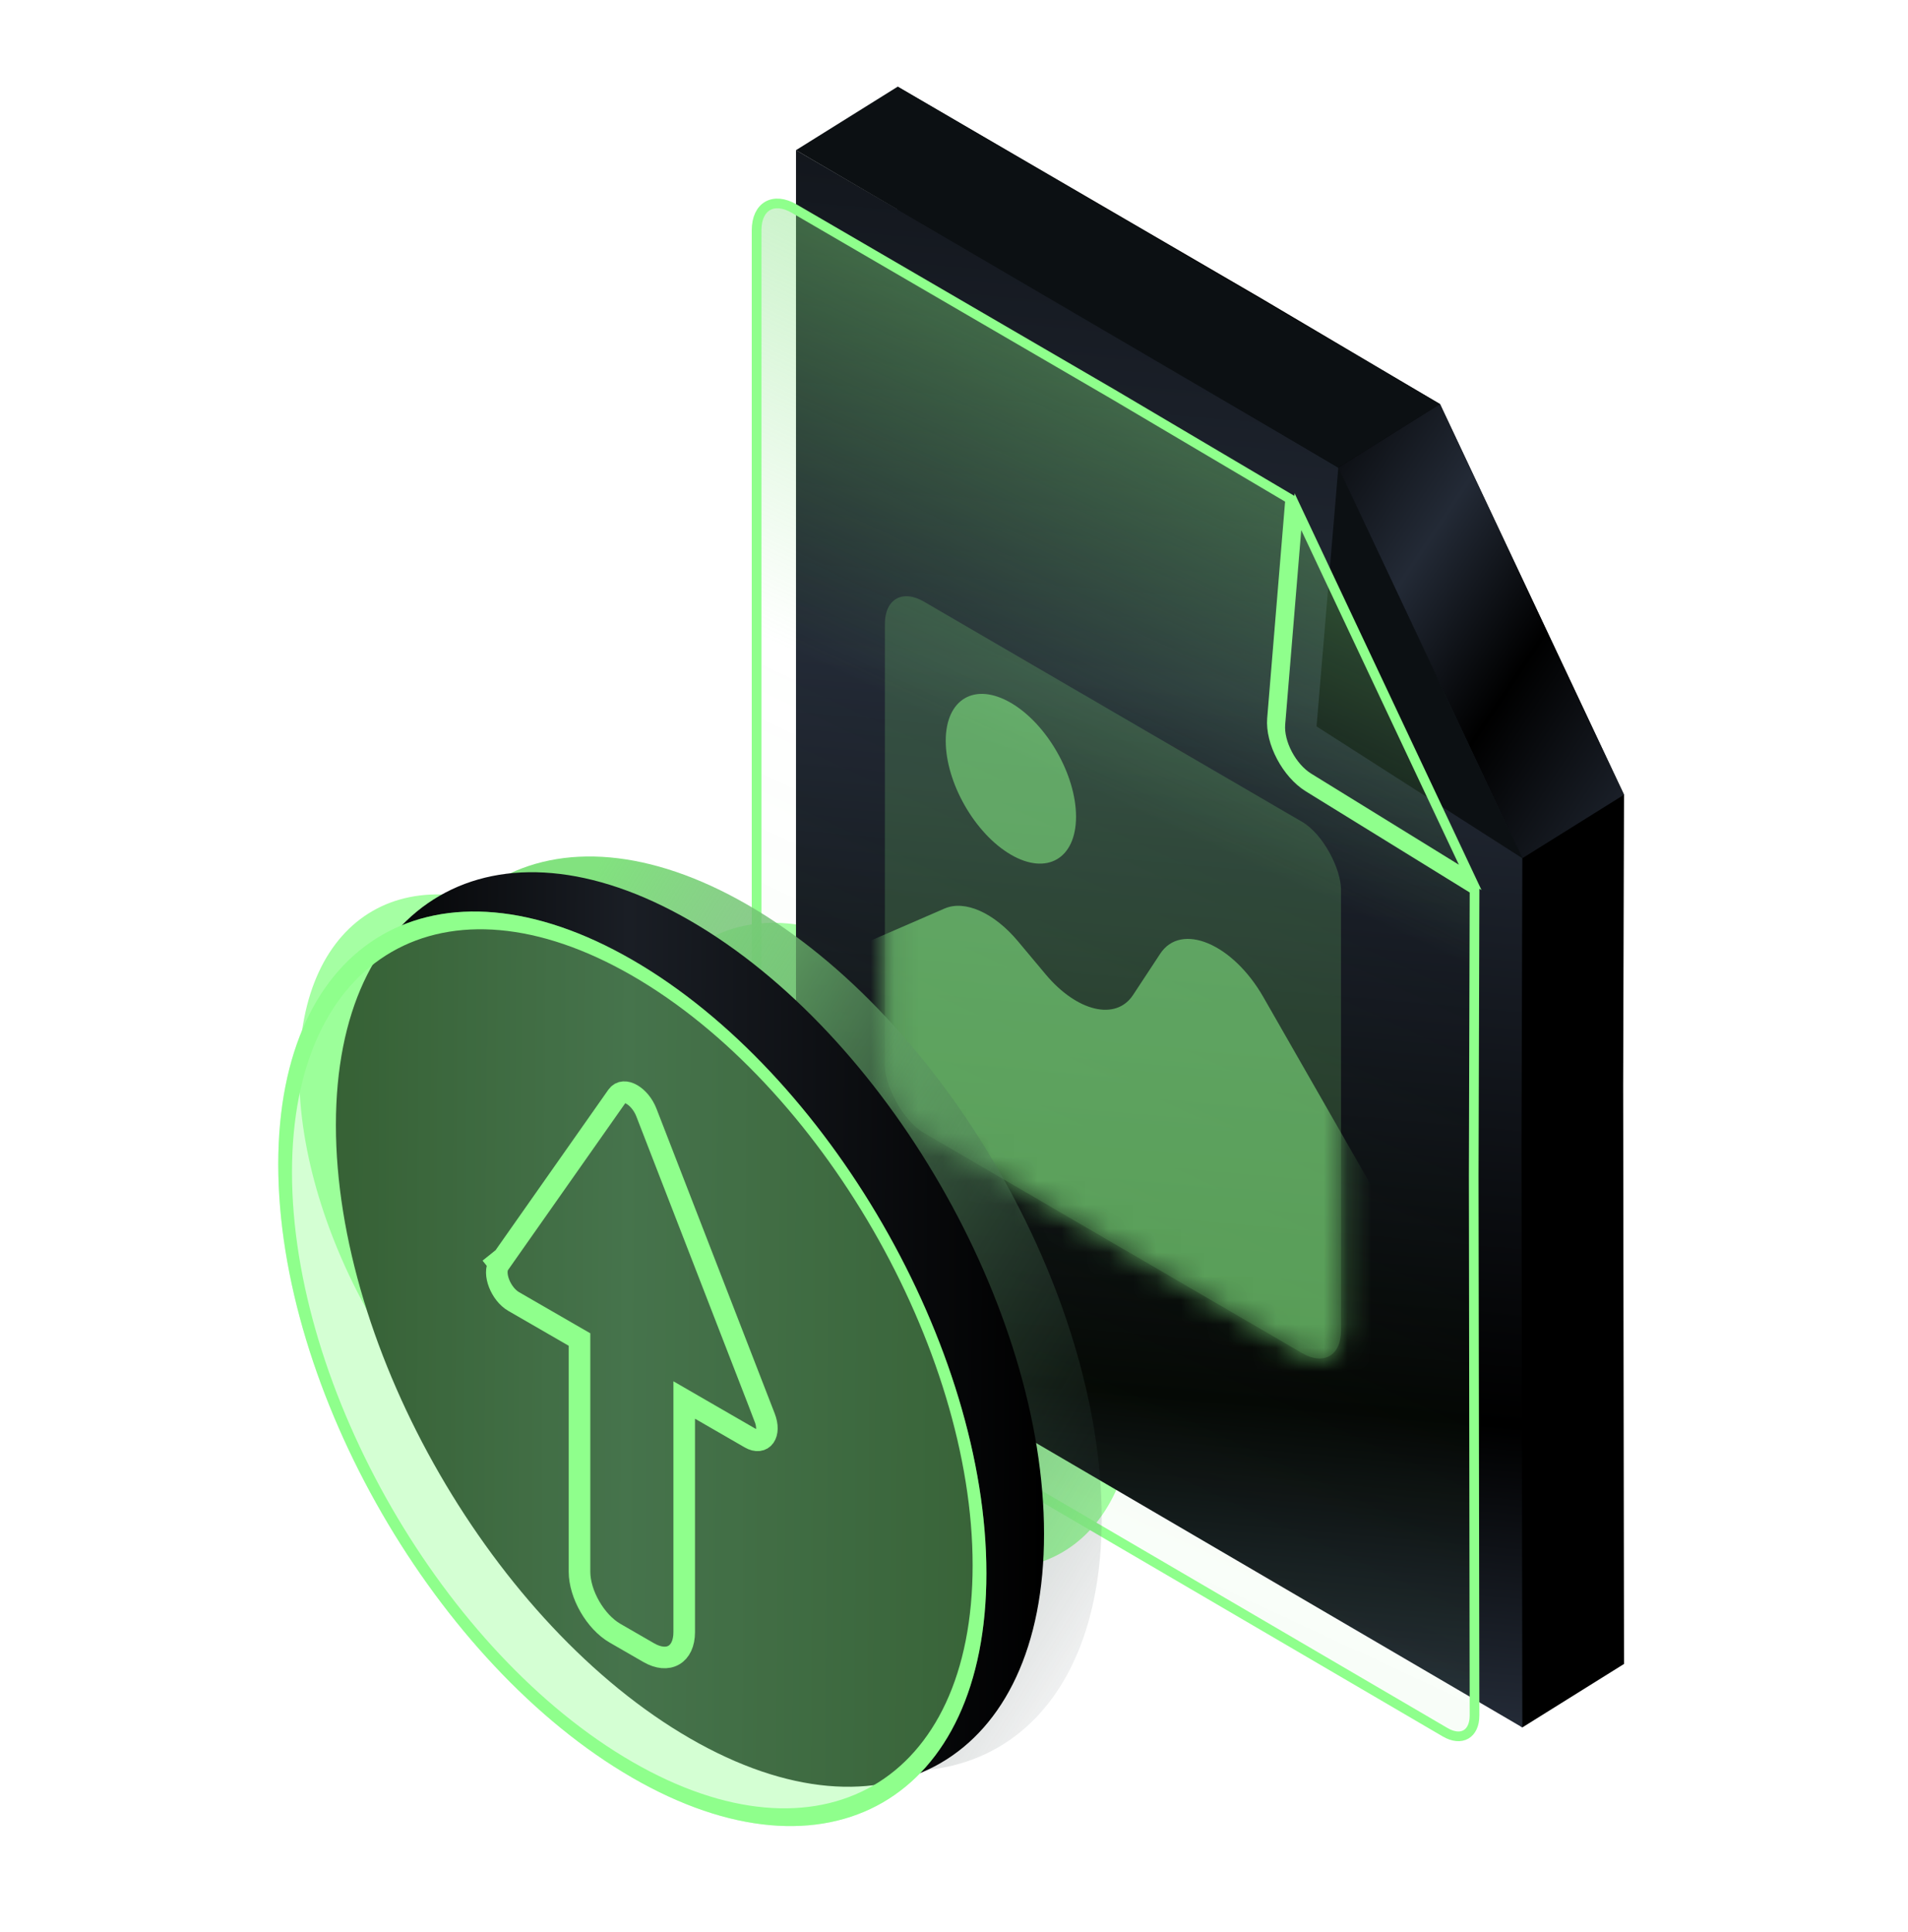
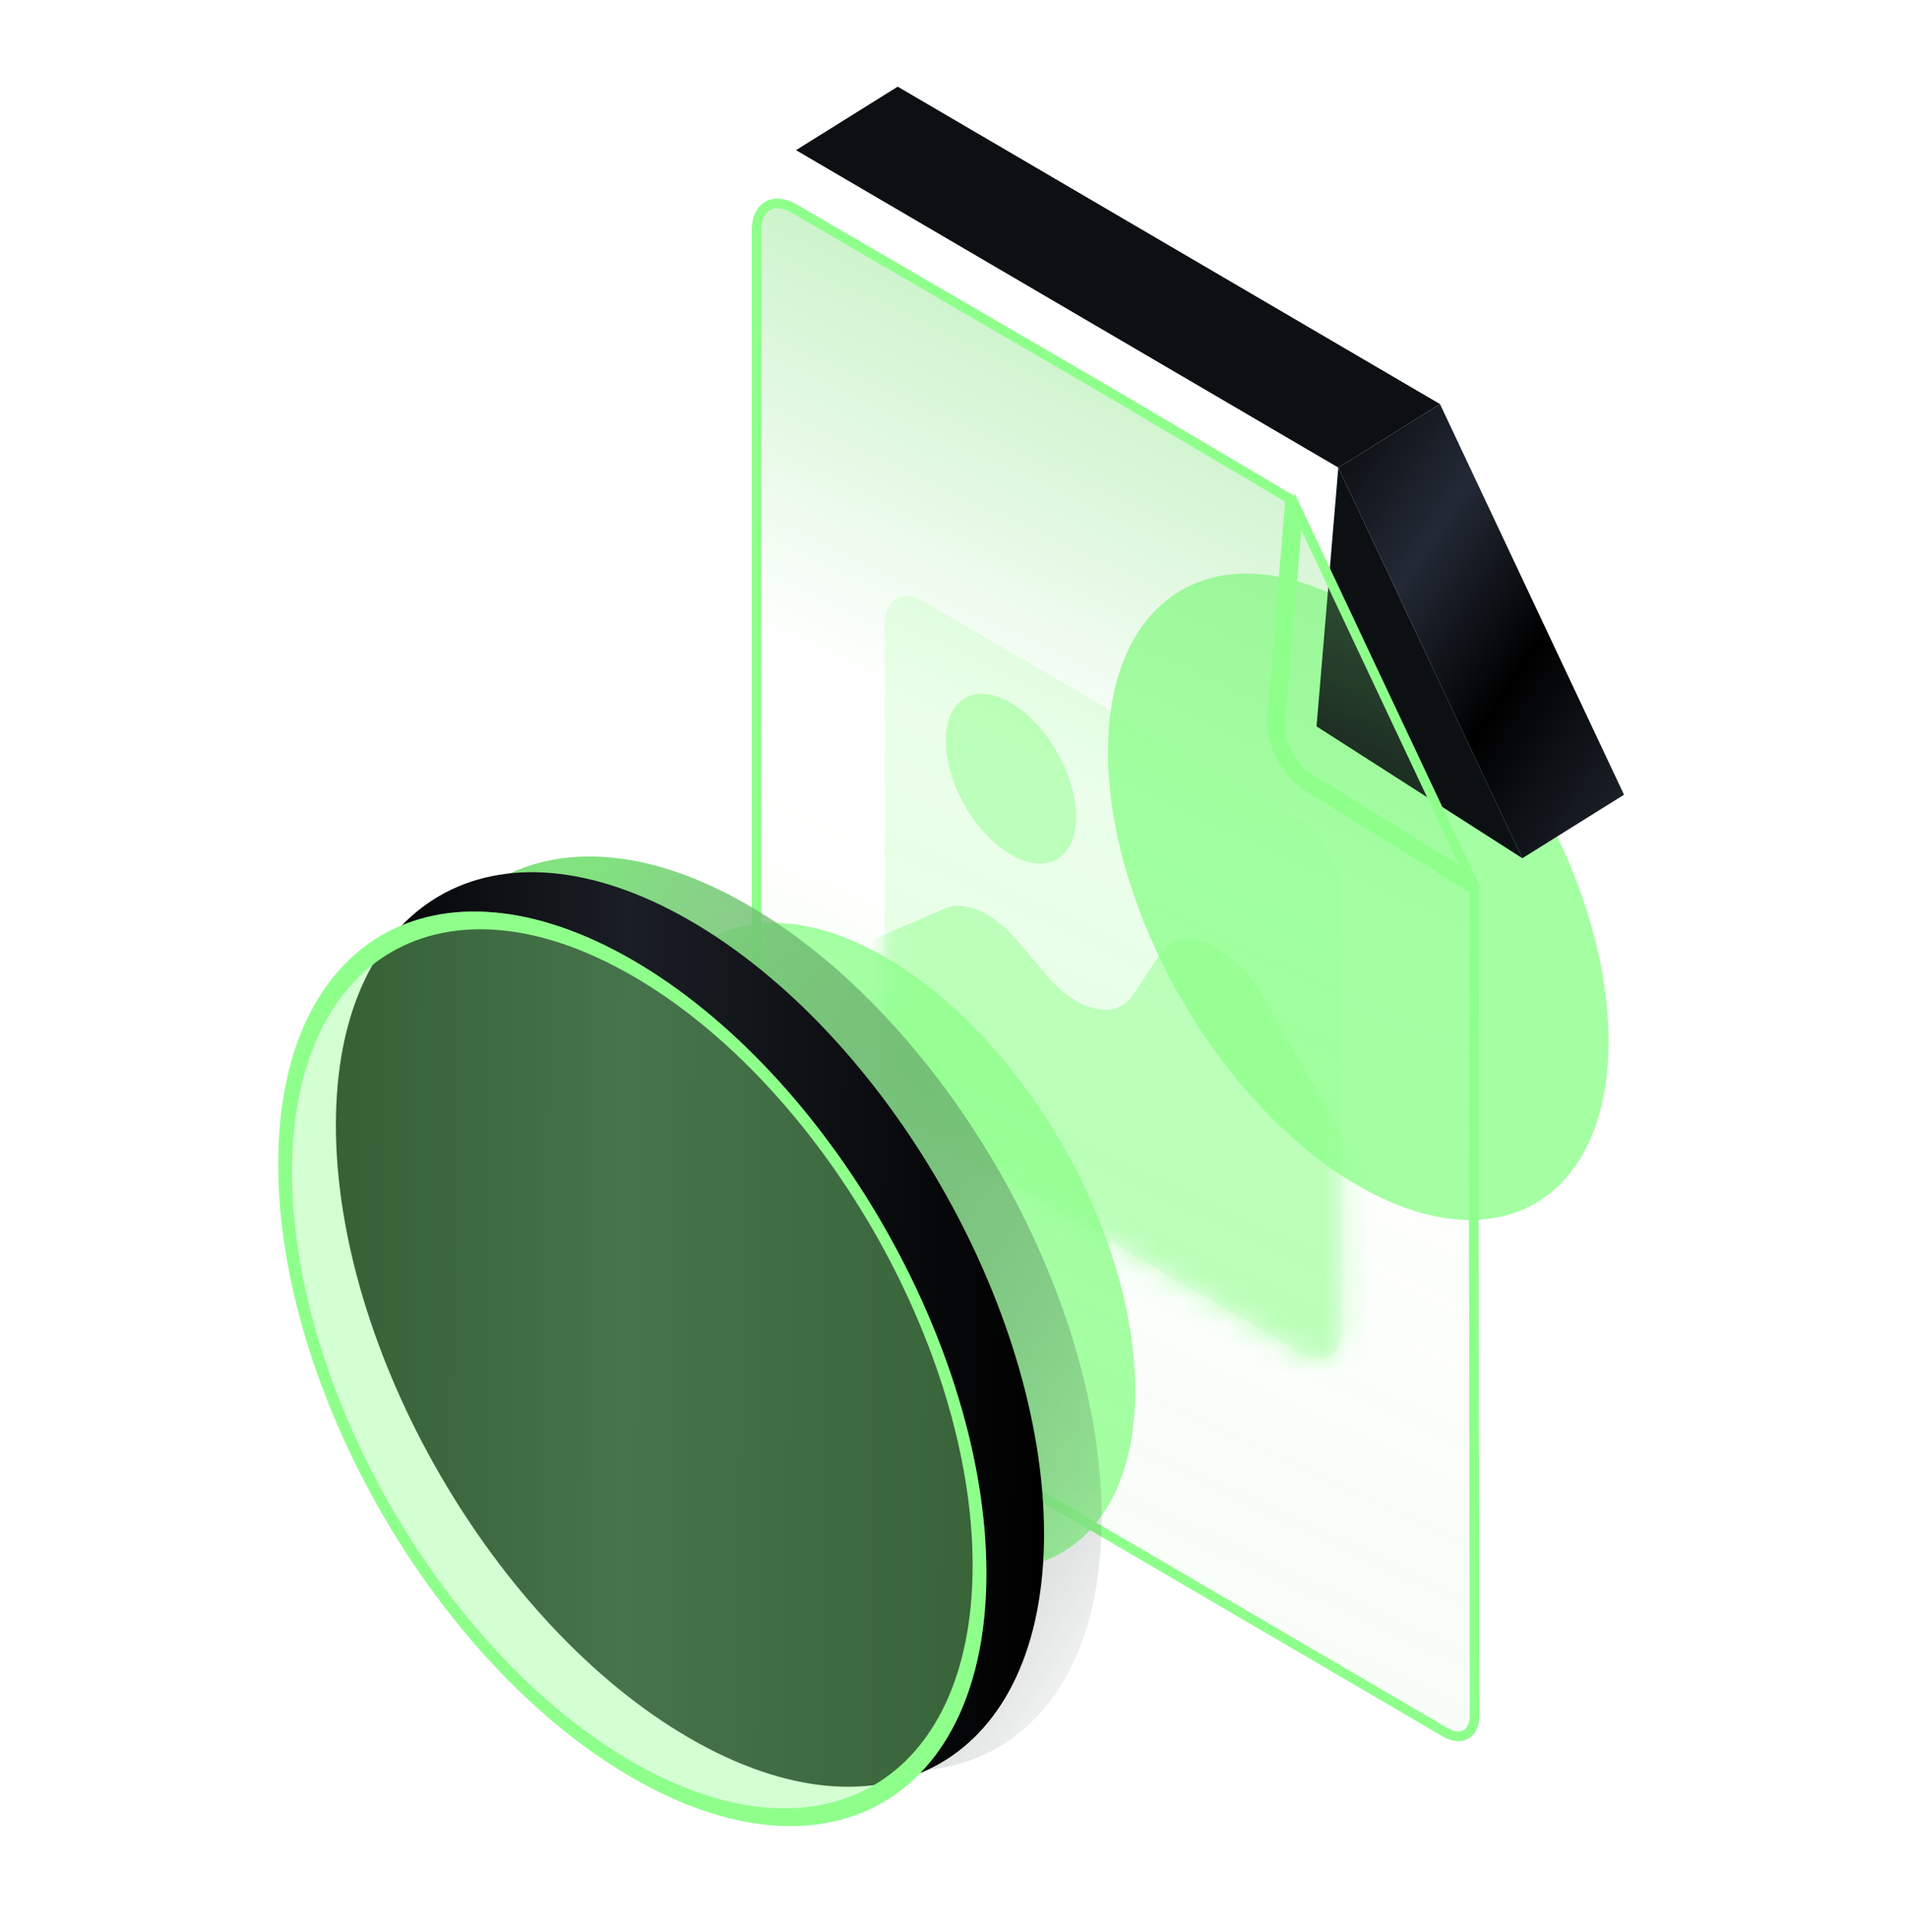
<svg xmlns="http://www.w3.org/2000/svg" width="80" height="81" viewBox="0 0 80 81" fill="none">
  <g opacity="0.8" filter="url(#filter0_f_1501_10601)">
    <path d="M67.444 43.653C67.444 50.344 62.746 53.057 56.951 49.711C51.156 46.365 46.458 38.228 46.458 31.537C46.458 24.846 51.156 22.133 56.951 25.479C62.746 28.825 67.444 36.962 67.444 43.653Z" fill="#8FFF8C" />
  </g>
  <g opacity="0.8" filter="url(#filter1_f_1501_10601)">
    <path d="M47.596 58.293C47.596 64.984 42.899 67.697 37.104 64.351C31.309 61.005 26.611 52.868 26.611 46.177C26.611 39.486 31.309 36.773 37.104 40.119C42.899 43.465 47.596 51.602 47.596 58.293Z" fill="#8FFF8C" />
  </g>
  <g opacity="0.8" filter="url(#filter2_f_1501_10601)">
-     <path d="M33.529 57.102C33.529 63.793 28.831 66.505 23.037 63.16C17.241 59.814 12.544 51.677 12.544 44.986C12.544 38.294 17.241 35.582 23.037 38.928C28.831 42.274 33.529 50.41 33.529 57.102Z" fill="#8FFF8C" />
-   </g>
-   <path d="M37.639 3.633L52.848 12.487L60.378 16.94L68.093 33.316L68.057 45.497L68.093 69.755L63.83 72.416L37.639 51.945L37.639 3.633Z" fill="black" />
-   <path d="M33.375 6.295L48.584 15.148L56.114 19.601L63.83 35.978L63.794 48.158L63.83 72.416L33.375 54.606L33.375 6.295Z" fill="url(#paint0_linear_1501_10601)" />
+     </g>
  <path d="M37.639 3.633L33.375 6.295L56.114 19.601L60.378 16.94L37.639 3.633Z" fill="#0C1013" />
  <path d="M60.378 16.94L56.114 19.601L63.83 35.978L68.093 33.316L60.378 16.94Z" fill="url(#paint1_linear_1501_10601)" />
  <path d="M56.114 19.601L63.83 35.978L55.201 30.451L56.114 19.601Z" fill="#0C1013" />
  <path d="M46.757 16.58L54.095 20.919L53.334 30.123C53.252 31.123 53.95 32.442 54.86 33.003L61.826 37.301L61.791 49.284L61.791 49.285L61.825 71.911C61.826 72.699 61.274 73.016 60.593 72.618L32.949 56.451C32.271 56.055 31.723 55.1 31.723 54.316L31.723 9.655C31.723 8.646 32.43 8.24 33.302 8.747L46.756 16.579L46.757 16.58ZM54.42 21.45L61.643 36.781L54.87 32.604C54.163 32.167 53.62 31.141 53.684 30.363L54.42 21.45Z" fill="url(#paint2_linear_1501_10601)" stroke="#8FFF8C" stroke-width="0.406" />
  <g opacity="0.6">
    <rect width="22.136" height="22.273" rx="1.893" transform="matrix(0.864 0.503 -2.18498e-08 1 37.102 24.268)" fill="#8FFF8C" fill-opacity="0.3" />
    <mask id="mask0_1501_10601" style="mask-type:alpha" maskUnits="userSpaceOnUse" x="37" y="24" width="20" height="33">
      <rect width="22.136" height="22.273" rx="1.893" transform="matrix(0.864 0.503 -2.18498e-08 1 37.102 24.268)" fill="#D9D9D9" />
    </mask>
    <g mask="url(#mask0_1501_10601)">
      <path d="M39.606 38.086L36.009 39.647L36.009 48.238L57.964 61.018L57.964 50.518L52.969 41.796C51.687 39.556 49.524 38.648 48.646 39.981L47.507 41.712C46.788 42.802 45.157 42.416 43.841 40.844L42.682 39.459C41.681 38.263 40.457 37.717 39.606 38.086Z" fill="#8FFF8C" />
      <ellipse cx="3.162" cy="3.182" rx="3.162" ry="3.182" transform="matrix(0.864 0.503 -2.18498e-08 1 39.653 27.874)" fill="#8FFF8C" />
    </g>
  </g>
  <path d="M46.193 63.646C46.193 73.113 39.546 76.95 31.347 72.217C23.148 67.483 16.502 55.971 16.502 46.504C16.502 37.036 23.148 33.199 31.347 37.932C39.546 42.666 46.193 54.178 46.193 63.646Z" fill="url(#paint3_linear_1501_10601)" />
  <path d="M43.775 64.305C43.775 73.772 37.129 77.61 28.93 72.876C20.731 68.142 14.084 56.63 14.084 47.163C14.084 37.696 20.731 33.858 28.93 38.592C37.129 43.325 43.775 54.838 43.775 64.305Z" fill="url(#paint4_linear_1501_10601)" />
  <path d="M41.358 65.953C41.358 75.42 34.711 79.258 26.512 74.524C18.313 69.79 11.667 58.278 11.667 48.811C11.667 39.344 18.313 35.506 26.512 40.24C34.711 44.974 41.358 56.486 41.358 65.953Z" fill="#8FFF8C" fill-opacity="0.38" />
  <path fill-rule="evenodd" clip-rule="evenodd" d="M26.512 73.859C34.393 78.409 40.781 74.72 40.781 65.62C40.781 56.52 34.393 45.455 26.512 40.905C18.631 36.355 12.243 40.044 12.243 49.144C12.243 58.243 18.631 69.309 26.512 73.859ZM26.512 74.524C34.711 79.258 41.358 75.42 41.358 65.953C41.358 56.486 34.711 44.974 26.512 40.24C18.313 35.506 11.667 39.344 11.667 48.811C11.667 58.278 18.313 69.79 26.512 74.524Z" fill="#8FFF8C" />
-   <path d="M20.926 52.987L20.586 52.564L20.926 52.987L25.882 45.936C25.882 45.936 25.882 45.936 25.882 45.936C26.153 45.55 26.832 45.942 27.104 46.642C27.104 46.642 27.104 46.642 27.104 46.642L32.059 59.415L32.399 59.384L32.059 59.415C32.331 60.114 31.991 60.597 31.448 60.284L29.079 58.916L28.688 58.69L28.688 59.142L28.688 68.42C28.688 69.37 28.021 69.755 27.198 69.28L25.787 68.466C24.965 67.991 24.298 66.836 24.298 65.886L24.298 56.608L24.298 56.155L23.906 55.929L21.537 54.561C20.994 54.248 20.654 53.373 20.926 52.987Z" stroke="#8FFF8C" stroke-width="0.905" />
  <defs>
    <filter id="filter0_f_1501_10601" x="35.472" y="13.059" width="42.959" height="49.071" filterUnits="userSpaceOnUse" color-interpolation-filters="sRGB">
      <feFlood flood-opacity="0" result="BackgroundImageFix" />
      <feBlend mode="normal" in="SourceGraphic" in2="BackgroundImageFix" result="shape" />
      <feGaussianBlur stdDeviation="5.493" result="effect1_foregroundBlur_1501_10601" />
    </filter>
    <filter id="filter1_f_1501_10601" x="15.624" y="27.699" width="42.959" height="49.071" filterUnits="userSpaceOnUse" color-interpolation-filters="sRGB">
      <feFlood flood-opacity="0" result="BackgroundImageFix" />
      <feBlend mode="normal" in="SourceGraphic" in2="BackgroundImageFix" result="shape" />
      <feGaussianBlur stdDeviation="5.493" result="effect1_foregroundBlur_1501_10601" />
    </filter>
    <filter id="filter2_f_1501_10601" x="1.557" y="26.508" width="42.959" height="49.071" filterUnits="userSpaceOnUse" color-interpolation-filters="sRGB">
      <feFlood flood-opacity="0" result="BackgroundImageFix" />
      <feBlend mode="normal" in="SourceGraphic" in2="BackgroundImageFix" result="shape" />
      <feGaussianBlur stdDeviation="5.493" result="effect1_foregroundBlur_1501_10601" />
    </filter>
    <linearGradient id="paint0_linear_1501_10601" x1="79.565" y1="133.421" x2="92.463" y2="-12.824" gradientUnits="userSpaceOnUse">
      <stop />
      <stop offset="0.406" stop-color="#232A36" />
      <stop offset="0.49" />
      <stop offset="0.692" stop-color="#232A36" />
      <stop offset="1" />
    </linearGradient>
    <linearGradient id="paint1_linear_1501_10601" x1="111.339" y1="-18.783" x2="88.151" y2="-34.221" gradientUnits="userSpaceOnUse">
      <stop />
      <stop offset="0.173" stop-color="#232A36" />
      <stop offset="0.49" />
      <stop offset="0.712" stop-color="#232A36" />
      <stop offset="1" />
    </linearGradient>
    <linearGradient id="paint2_linear_1501_10601" x1="62.058" y1="-5.496" x2="-0.821" y2="129.746" gradientUnits="userSpaceOnUse">
      <stop stop-color="#81E27F" />
      <stop offset="0.281" stop-color="#81E27F" stop-opacity="0" />
      <stop offset="0.742" stop-color="#81E27F" stop-opacity="0.13" />
      <stop offset="1" stop-color="#81E27F" stop-opacity="0.405" />
    </linearGradient>
    <linearGradient id="paint3_linear_1501_10601" x1="45.237" y1="74.579" x2="13.532" y2="54.695" gradientUnits="userSpaceOnUse">
      <stop stop-color="#232A36" stop-opacity="0" />
      <stop offset="1" stop-color="#82E27F" />
    </linearGradient>
    <linearGradient id="paint4_linear_1501_10601" x1="43.766" y1="60.06" x2="13.973" y2="59.872" gradientUnits="userSpaceOnUse">
      <stop />
      <stop offset="0.589" stop-color="#1A1E25" />
      <stop offset="1" />
    </linearGradient>
  </defs>
</svg>